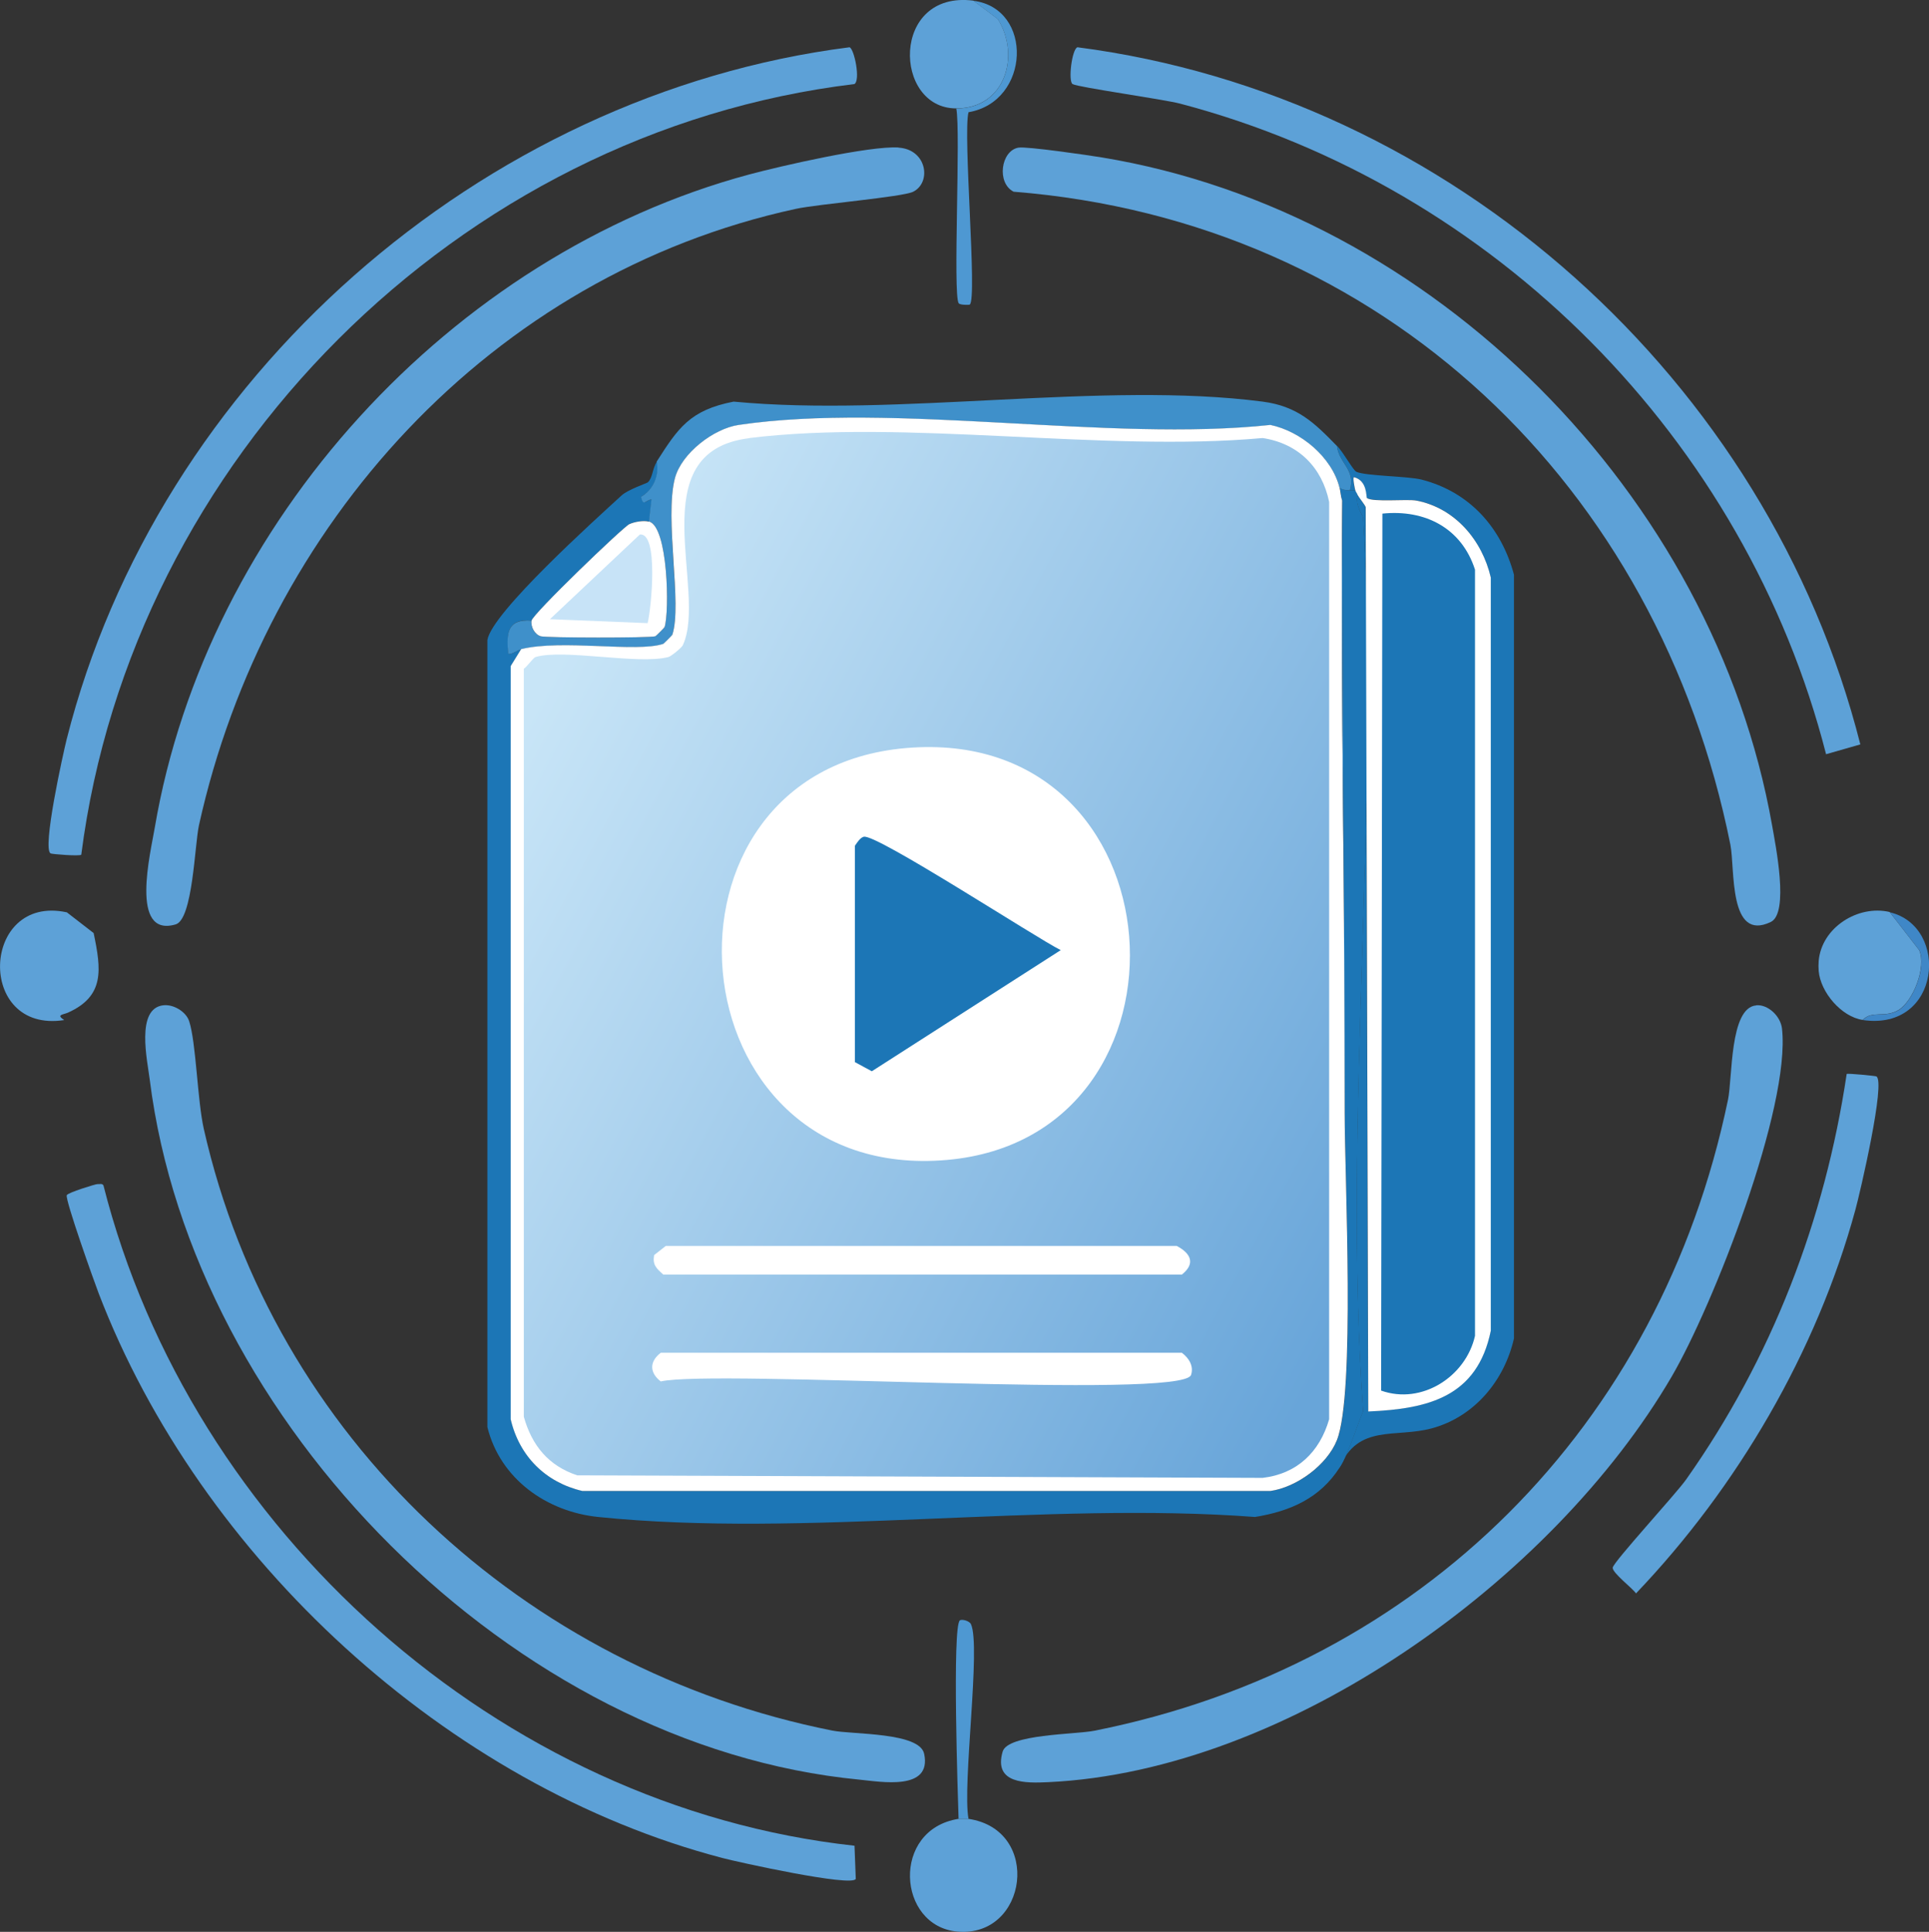
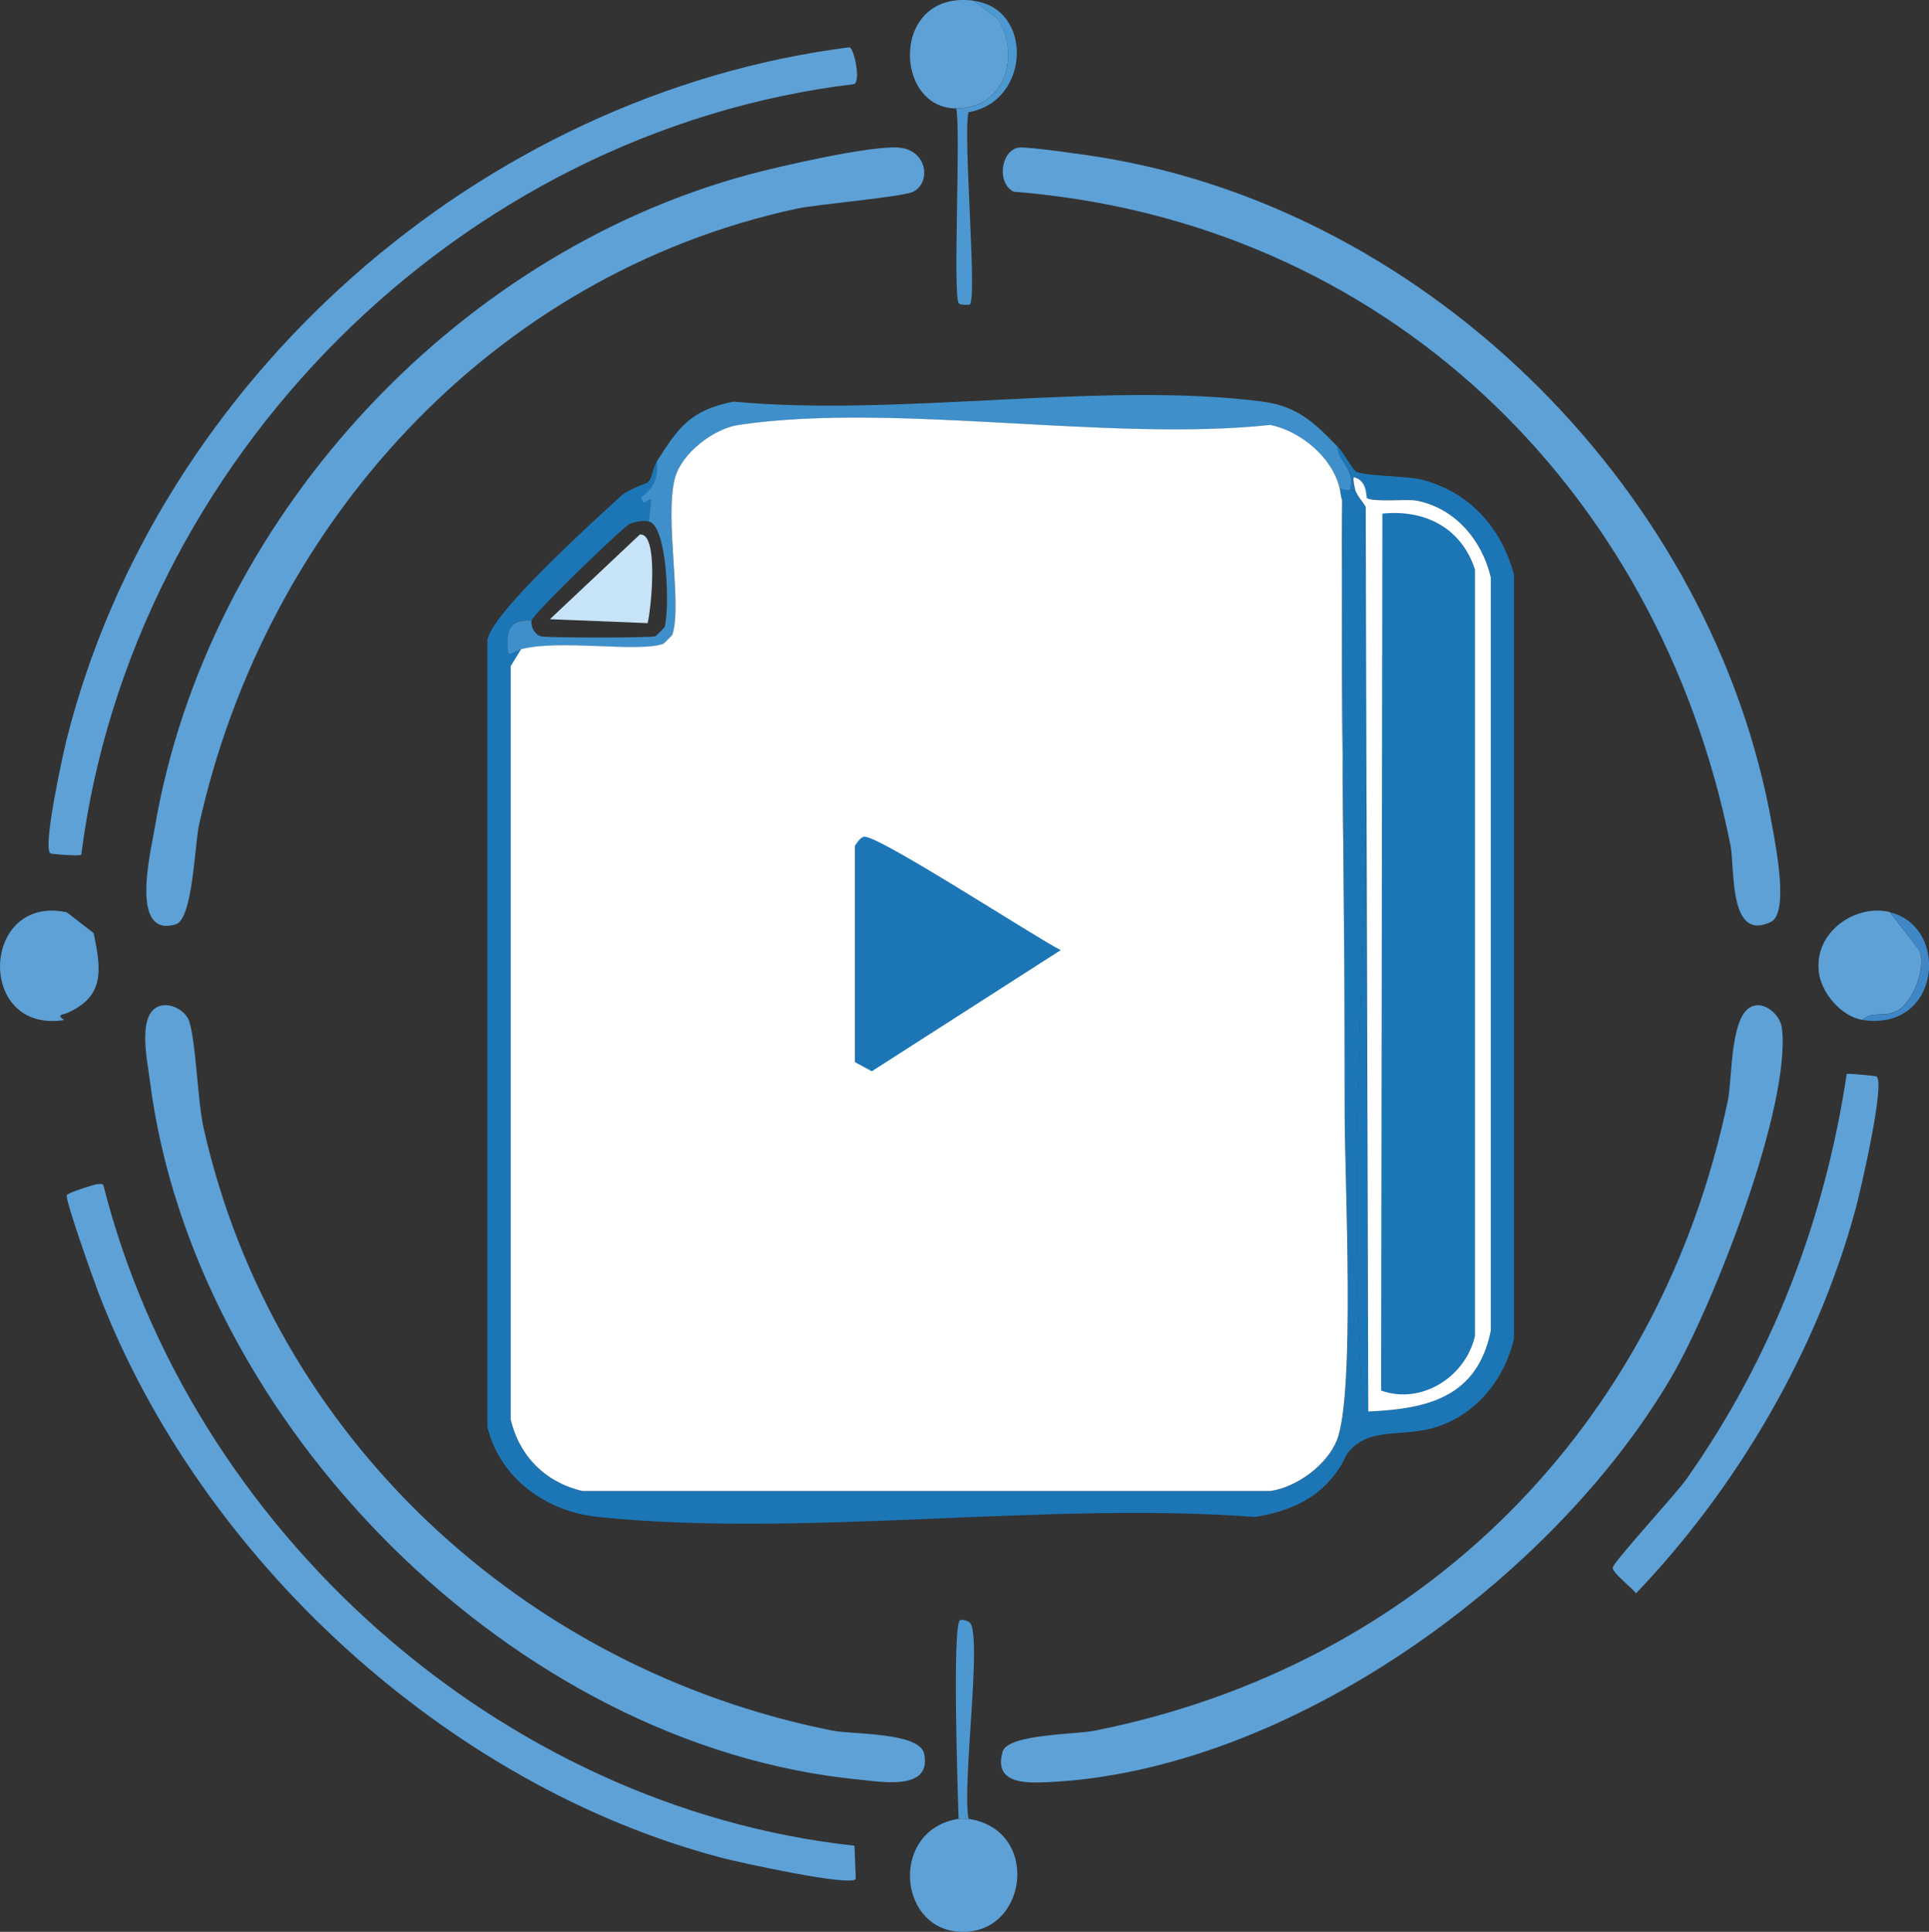
<svg xmlns="http://www.w3.org/2000/svg" id="Layer_2" data-name="Layer 2" viewBox="0 0 151.43 151.66">
  <rect x="0" y="0" width="151.43" height="151.66" fill="#333333" stroke="none" />
  <defs>
    <style>
      .cls-1 {
        fill: #4e98d2;
      }

      .cls-2 {
        fill: #5da1d7;
      }

      .cls-3 {
        fill: #fff;
      }

      .cls-4 {
        fill: #3f90ca;
      }

      .cls-5 {
        fill: #3f87c7;
      }

      .cls-6 {
        fill: #1c76b6;
      }

      .cls-7 {
        fill: #c7e3f7;
      }

      .cls-8 {
        fill: url(#linear-gradient);
      }
    </style>
    <linearGradient id="linear-gradient" x1="40.59" y1="58" x2="110.21" y2="95.27" gradientUnits="userSpaceOnUse">
      <stop offset="0" stop-color="#c8e5f7" />
      <stop offset="1" stop-color="#68a5d9" />
    </linearGradient>
  </defs>
  <g id="Layer_1-2" data-name="Layer 1">
    <g id="Generative_Object" data-name="Generative Object">
      <g>
        <path class="cls-2" d="M79.96,11.59c.63-.11,5.53.6,6.54.77,26.04,4.29,48.02,26.52,52.61,52.42.27,1.55,1.36,6.9-.1,7.6-3.33,1.6-2.8-4.17-3.17-6.06-5.65-28.14-27.24-48.97-56.27-51.27-1.35-.69-1-3.22.38-3.46Z" />
        <path class="cls-2" d="M70.54,11.59c2.23.14,2.6,2.73,1.15,3.46-.82.42-7.5.97-9.23,1.35-23.94,5.2-41.64,24.86-46.84,48.38-.34,1.53-.48,7.39-1.83,7.79-3.64,1.07-1.96-5.67-1.64-7.6,4.07-23.91,23.23-44.96,46.65-51.27,2.5-.67,9.43-2.26,11.73-2.12Z" />
        <path class="cls-2" d="M66.69,3.71c.37.12.88,2.6.38,2.89-31.08,3.74-56.72,29.5-60.69,60.5-.14.13-2.28-.04-2.4-.1-.7-.31.98-7.86,1.25-8.95C12.38,29.73,37.74,7.4,66.69,3.71Z" />
-         <path class="cls-2" d="M84.58,3.71c29.35,3.8,54.22,26.13,61.46,54.73l-2.69.77c-6.32-24.72-26.02-44.57-50.69-51.07-1.38-.36-8.01-1.28-8.46-1.54-.36-.21-.06-2.74.38-2.89Z" />
      </g>
      <g>
        <path class="cls-2" d="M137.87,78.92c.92-.08,1.91.85,2.02,1.83.69,6.19-5.4,21.73-8.66,27.32-9.31,15.94-30.11,30.97-48.96,31.84-1.72.08-4.3.15-3.56-2.4.4-1.38,5.72-1.34,7.21-1.64,25.69-5.12,44.41-23.93,49.73-49.53.36-1.71.12-7.23,2.21-7.41Z" />
        <path class="cls-2" d="M12.83,78.92c.78-.09,1.77.49,2.02,1.25.55,1.7.64,6.19,1.15,8.46,5.48,24.24,25.18,42.42,49.34,47.23,1.62.32,6.86.12,7.21,1.83.61,2.92-3.38,2.19-5.1,2.02-27.16-2.62-52.31-28.05-55.69-54.92-.19-1.53-1.12-5.62,1.06-5.87Z" />
        <path class="cls-2" d="M7.64,92.96c.18.02.37-.08.48.1,6.85,27.01,31.07,48.79,58.96,51.84l.1,2.6c-.26.67-9.37-1.34-10.48-1.64-21.59-5.65-41-23.56-48.96-44.34-.35-.91-2.63-7.31-2.5-7.69.07-.2,2.28-.88,2.4-.87Z" />
      </g>
      <path class="cls-2" d="M144.98,84.31c.1-.06,2.2.15,2.31.19.78.35-1.3,9.26-1.64,10.48-3.04,11.15-9.27,21.78-17.22,30.11-.28-.41-1.87-1.62-1.83-2.02.05-.45,4.97-5.79,5.77-6.93,6.7-9.49,10.88-20.31,12.6-31.84Z" />
      <g>
        <path class="cls-2" d="M76.41.05l1.92,1.44c1.8,2.88.57,7.03-3.27,7.02-4.95,0-5.15-9.28,1.35-8.46Z" />
        <path class="cls-1" d="M75.06,8.52c3.84,0,5.07-4.14,3.27-7.02l-1.92-1.44c4.74.6,4.48,7.92-.38,8.75-.45,1.72.7,14.65.1,15.1-.05.04-.77.04-.87-.1-.47-.66.17-13.51-.19-15.29Z" />
      </g>
      <g>
        <path class="cls-2" d="M76.02,142.79c5.8.85,4.65,9.35-.87,8.85-4.73-.43-5.21-8.02.1-8.85.05,0,.72,0,.77,0Z" />
        <path class="cls-1" d="M76.02,142.79c-.05,0-.72,0-.77,0-.05-1.57-.51-15.09.1-15.58.15-.12.74.03.87.29.8,1.71-.69,12.63-.19,15.29Z" />
      </g>
      <g>
        <path class="cls-2" d="M5.23,71.61l2.12,1.64c.6,2.87.88,4.95-2.02,6.25-.39.17-.95.15-.29.58-6.95,1.08-6.54-9.9.19-8.46Z" />
        <g>
          <path class="cls-2" d="M148.35,71.61l2.31,2.98c.59,1.35-.5,4.04-1.64,4.71-1.06.63-2.09,0-2.79.77-1.67-.24-3.32-2.17-3.46-3.85-.02-.24-.02-.53,0-.77.22-2.64,3.1-4.44,5.58-3.85Z" />
          <path class="cls-5" d="M146.24,80.08c.7-.78,1.73-.14,2.79-.77,1.13-.67,2.23-3.37,1.64-4.71l-2.31-2.98c4.71,1.12,4.02,9.34-2.12,8.46Z" />
        </g>
      </g>
      <g>
        <path class="cls-6" d="M50.94,40.94c-.42-.11-1.13.02-1.53.2-.49.23-7.58,7.04-7.67,7.57-1.94-.15-1.97,1.01-1.84,2.56.11.23.73-.24,1.02-.31l-.82,1.33v59.13c.68,2.9,2.74,4.95,5.63,5.63h54.01c2.05-.28,4.44-2.03,5.22-3.99,1.46-3.65.6-20.56.61-25.68l-.2-48.08c-.12-.32-.13-.74-.2-1.02.31.23.47.19.82.2.13,0,.27,0,.41,0,.05.17.15.24.2.41-.28.62.4,1.64.41,1.74,1.35,22.76-1.61,47.23,0,70.17-.54,1.28-1.12,3.28-1.84,4.4-1.55,2.42-3.88,3.44-6.65,3.89-16.45-1.24-35.4,1.66-51.56,0-4.04-.41-7.7-2.99-8.7-7.06v-61.79c.36-2.16,8.47-9.45,10.54-11.35.49-.45,1.96-.95,2.05-1.02.4-.37.34-1.04.72-1.64.22,1.11-.29,2.22-1.23,2.76.18.81.34.28.82.2l-.2,1.74Z" />
        <path class="cls-6" d="M105.16,115.2c.72-1.12,1.3-3.12,1.84-4.4-1.61-22.95,1.35-47.41,0-70.17,0-.1-.69-1.12-.41-1.74.02.07.58.77.61.92l.2,70.99c4.71-.2,8.55-1.15,9.62-6.34v-59.13c-.68-2.93-2.8-5.45-5.83-6.04-.72-.14-3.4.13-3.89-.2-.09-.06.05-1.36-1.02-1.64-.12.03.07.92.1,1.02-.14,0-.27,0-.41,0,.48-1.62-.89-2.12-1.02-3.48.51.52,1.27,1.93,1.53,2.05.73.33,4.03.34,5.11.61,3.78.97,6.27,3.77,7.26,7.47v59.95c-.75,3.31-3.1,6.15-6.44,7.06-2.87.78-5.78-.37-7.26,3.07Z" />
        <path class="cls-4" d="M104.95,35c.14,1.36,1.5,1.86,1.02,3.48-.35-.02-.51.02-.82-.2-.6-2.38-3.03-4.41-5.42-4.91-12.71,1.36-29.49-1.81-41.74,0-1.97.29-4.49,2.22-5.01,4.19-.84,3.19.58,9.87-.2,12.28-.02.05-.67.7-.72.72-2.11.69-7.93-.38-11.15.41-.29.07-.91.53-1.02.31-.13-1.55-.1-2.7,1.84-2.56-.09.49.25,1.09.72,1.23.43.13,8.57.14,9,0,.05-.02.7-.67.72-.72.39-1.18.28-7.9-1.23-8.29l.2-1.74c-.48.08-.64.61-.82-.2.94-.54,1.45-1.65,1.23-2.76,1.68-2.63,2.6-4.04,6.04-4.71,12.91,1.23,28.99-1.63,41.53,0,2.74.36,4.06,1.66,5.83,3.48Z" />
        <g>
          <path class="cls-3" d="M106.59,38.89c-.05-.17-.15-.24-.2-.41-.03-.1-.22-.99-.1-1.02,1.08.28.94,1.58,1.02,1.64.49.34,3.16.06,3.89.2,3.03.59,5.15,3.11,5.83,6.04v59.13c-1.06,5.19-4.9,6.14-9.62,6.34l-.2-70.99c-.03-.15-.59-.85-.61-.92Z" />
          <path class="cls-6" d="M108.53,40.32c3.35-.34,6.21,1.14,7.26,4.4v60.15c-.71,3.18-4.16,5.44-7.37,4.3l.1-68.84Z" />
        </g>
        <g>
-           <path class="cls-3" d="M50.94,40.94c1.51.38,1.62,7.1,1.23,8.29-.02.05-.67.7-.72.72-.43.14-8.57.13-9,0-.47-.14-.8-.74-.72-1.23.09-.53,7.18-7.34,7.67-7.57.41-.19,1.12-.31,1.53-.2Z" />
          <path class="cls-7" d="M50.23,41.96c1.49-.16.9,5.79.61,6.96l-7.67-.31,7.06-6.65Z" />
        </g>
        <g>
          <path class="cls-3" d="M105.16,38.28c.07.29.09.7.2,1.02-.13,16.03.24,32.05.2,48.08,0,5.11.84,22.02-.61,25.68-.78,1.96-3.17,3.7-5.22,3.99h-54.01c-2.88-.67-4.95-2.72-5.63-5.63v-59.13l.82-1.33c3.22-.79,9.04.28,11.15-.41.05-.02.7-.67.72-.72.79-2.4-.63-9.09.2-12.28.52-1.97,3.04-3.9,5.01-4.19,12.24-1.81,29.03,1.36,41.74,0,2.39.5,4.82,2.53,5.42,4.91Z" />
          <path class="cls-4" d="M105.57,87.38c.03-16.03-.34-32.05-.2-48.08l.2,48.08Z" />
-           <path class="cls-8" d="M58.82,34.39c12.3-1.51,27.68,1.13,40.3,0,2.78.42,4.66,2.28,5.22,5.01v72.02c-.74,2.56-2.5,4.28-5.22,4.6l-53.81-.2c-2.26-.75-3.56-2.35-4.19-4.6v-58.72c.25-.15.74-.87.92-.92,2.22-.66,8.05.62,10.43,0,.21-.05,1.03-.72,1.13-.92,1.99-4.28-3.4-15.21,5.22-16.26Z" />
          <path class="cls-3" d="M51.86,106.2h40.92c.54.41.95,1.03.72,1.74-.66,1.97-37.38-.45-41.63.51-.88-.68-.91-1.55,0-2.25Z" />
          <path class="cls-3" d="M52.27,97.81h40.1c1.14.6,1.48,1.4.41,2.25h-40.71c-.54-.48-.86-.76-.72-1.53l.92-.72Z" />
          <g>
            <path class="cls-3" d="M71.09,58.73c21.86-1.91,23.85,30.5,3.27,32.33-21.67,1.92-24.23-30.5-3.27-32.33Z" />
            <path class="cls-6" d="M67.82,65.69c1-.23,13.53,7.95,15.45,8.9l-14.83,9.51-1.33-.72v-16.98c.17-.24.4-.64.72-.72Z" />
          </g>
        </g>
      </g>
    </g>
  </g>
</svg>